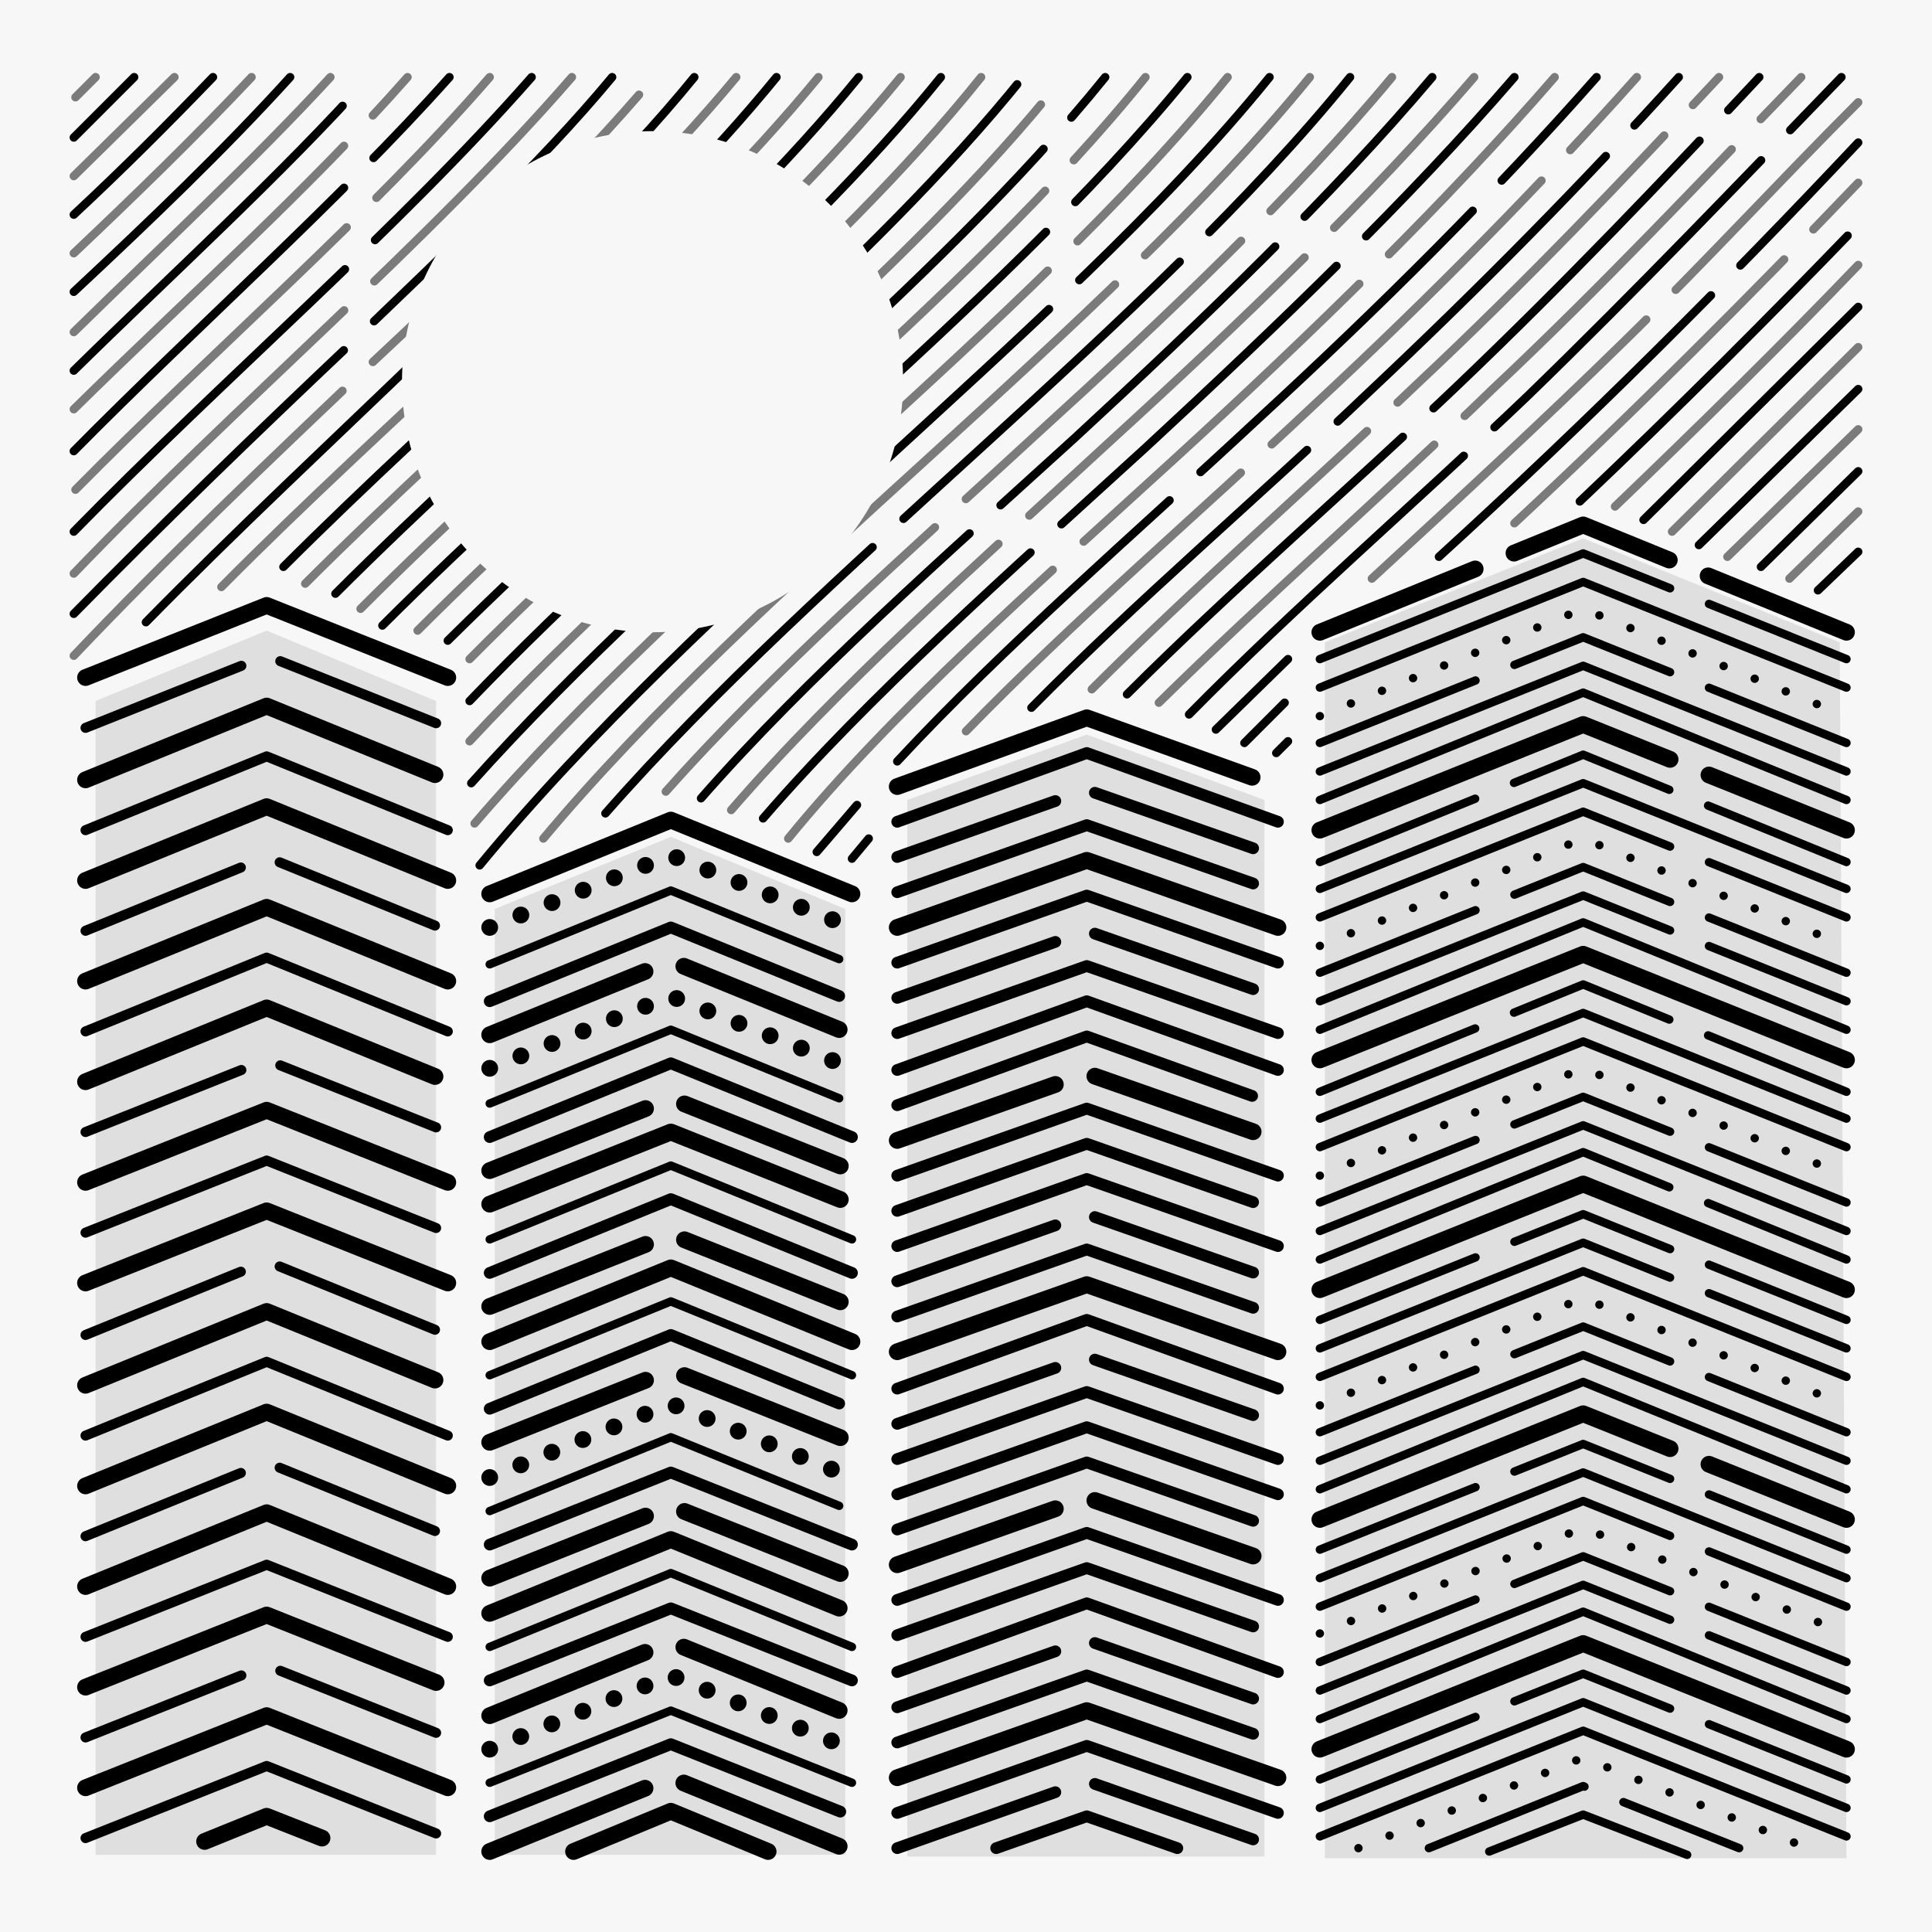
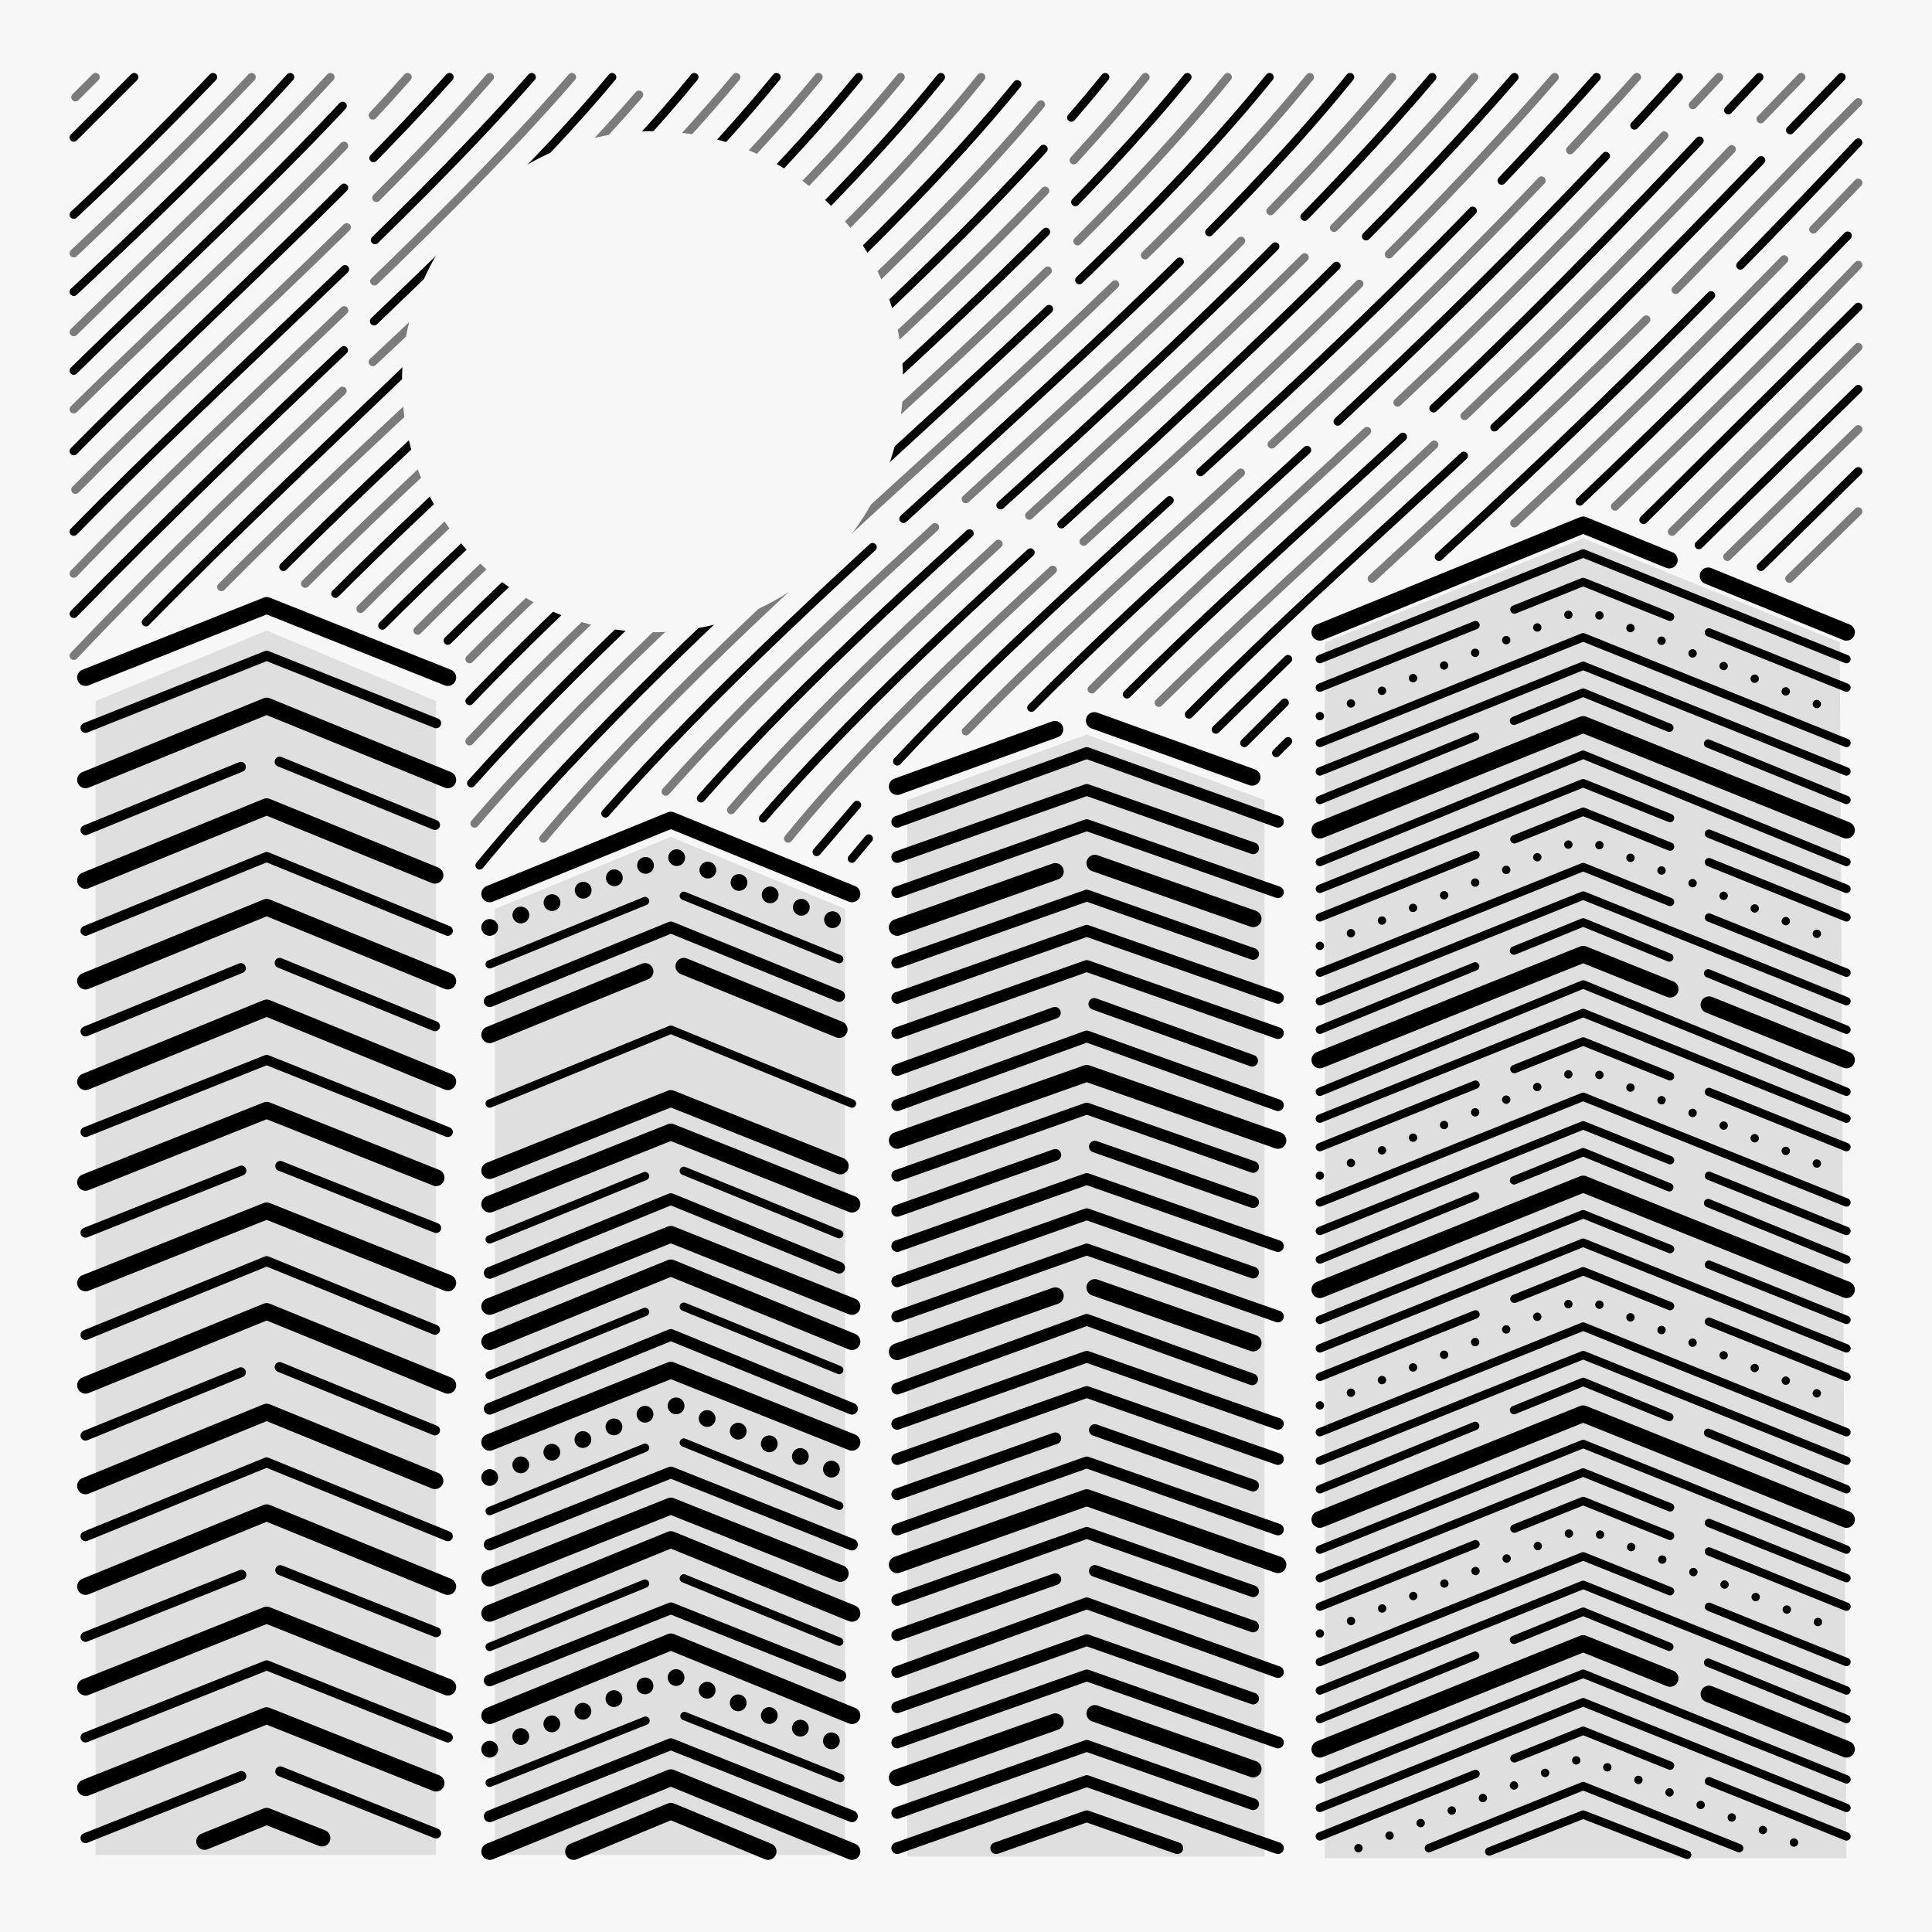
<svg xmlns="http://www.w3.org/2000/svg" id="b" data-name="Rain" viewBox="0 0 1152 1152">
  <defs>
    <style>.d,.e,.f,.g,.h,.i,.j,.k,.l,.m,.n{fill:none;stroke:#000;stroke-linecap:round}.d,.e,.f,.g,.j,.k,.l,.m,.n,.h,.i{stroke-linejoin:round}.d,.i,.l{stroke-width:5px}.f,.h,.e,.k,.n{stroke-width:10px}.g{stroke-width:7px}.p{opacity:.1}.p,.q{stroke-width:0}.p{fill:#000}.j{stroke-width:7px}.l{opacity:.5}.m{stroke-width:6px}.q{fill:#f7f7f7}.sky path{stroke-dasharray:225 25;animation:move 5s linear infinite}.sky path:nth-of-type(even){stroke-dashoffset:250}.sky path:nth-of-type(3n){stroke-dashoffset:500}@keyframes move{to{stroke-dashoffset:1000}}@keyframes move2{to{stroke-dashoffset:-1000}}polyline{animation:move 20s linear infinite;stroke-dasharray:475 25}polyline:nth-of-type(even){animation:move2 20s linear infinite}polyline:nth-of-type(3n){stroke-dasharray:225 25}polyline:nth-of-type(4n){stroke-dasharray:100 25}.dots{stroke-dasharray:0 20!important}</style>
  </defs>
  <g id="c" data-name="City">
    <rect class="q" width="1152" height="1152" />
    <polygon class="p" points="754 1107 541 1107 541 477 648 438 754 477 754 1107" />
    <polygon class="p" points="1101 1108 790 1108 790 383 944 321 1097 383 1101 1108" />
    <polygon points="260 1106 57 1106 57 418 159 376 260 418 260 1106" style="stroke-width:0;opacity:.1;fill:#000" />
    <polygon class="p" points="504 1106 295 1106 295 542 400 499 504 542 504 1106" />
    <polyline class="f dots" points="292 553 400 510 508 553" />
    <polyline class="e" points="292 533 400 489 508 533" />
    <polyline class="j" points="292 597 400 553 508 597" />
    <polyline class="f" points="292 617 400 573 508 617" />
-     <polyline class="e dots" points="292 637 400 594 508 637" />
    <polyline class="d" points="292 658 400 614 508 658" />
-     <polyline class="j" points="292 678 400 634 508 678" />
    <polyline class="f" points="292 698 400 655 508 698" />
    <polyline class="e" points="292 718 400 675 508 718" />
    <polyline class="d" points="292 739 400 695 508 739" />
    <polyline class="j" points="292 759 400 715 508 759" />
    <polyline class="f" points="292 779 400 736 508 779" />
    <polyline class="e" points="292 800 400 756 508 800" />
    <polyline class="d" points="292 820 400 776 508 820" />
    <polyline class="j" points="292 840 400 796 508 840" />
    <polyline class="f" points="292 860 400 817 508 860" />
    <polyline class="e dots" points="292 881 400 837 508 881" />
    <polyline class="d" points="292 901 400 857 508 901" />
    <polyline class="j" points="292 921 400 878 508 921" />
    <polyline class="f" points="292 941 400 898 508 941" />
    <polyline class="e" points="292 962 400 918 508 962" />
    <polyline class="d" points="292 982 400 938 508 982" />
    <polyline class="j" points="292 1002 400 959 508 1002" />
    <polyline class="f" points="292 1023 400 979 508 1023" />
    <polyline class="e dots" points="292 1043 400 999 508 1043" />
    <polyline class="d" points="292 1063 400 1020 508 1063" />
    <polyline class="j" points="292 1083 400 1040 508 1083" />
    <polyline class="f" points="292 1104 400 1060 508 1104" />
    <polyline class="f" points="342 1104 400 1080 458 1104" />
    <polyline class="d" points="292 575 400 531 508 575" />
    <polyline class="k" points="51 404 159 361 267 404" />
    <polyline class="m" points="51 434 159 391 267 434" />
    <polyline class="k" points="51 465 159 421 267 465" />
    <polyline class="m" points="51 495 159 451 267 495" />
    <polyline class="k" points="51 525 159 481 267 525" />
    <polyline class="m" points="51 555 159 511 267 555" />
    <polyline class="k" points="51 585 159 541 267 585" />
    <polyline class="m" points="51 615 159 571 267 615" />
    <polyline class="k" points="51 645 159 601 267 645" />
    <polyline class="m" points="51 675 159 632 267 675" />
    <polyline class="k" points="51 705 159 662 267 705" />
    <polyline class="m" points="51 735 159 692 267 735" />
    <polyline class="k" points="51 765 159 722 267 765" />
    <polyline class="m" points="51 796 159 752 267 796" />
    <polyline class="k" points="51 826 159 782 267 826" />
    <polyline class="m" points="51 856 159 812 267 856" />
    <polyline class="k" points="51 886 159 842 267 886" />
    <polyline class="m" points="51 916 159 872 267 916" />
    <polyline class="k" points="51 946 159 902 267 946" />
    <polyline class="m" points="51 976 159 933 267 976" />
    <polyline class="k" points="51 1006 159 963 267 1006" />
    <polyline class="m" points="51 1036 159 993 267 1036" />
    <polyline class="k" points="51 1066 159 1023 267 1066" />
    <polyline class="m" points="51 1096 159 1053 267 1096" />
    <polyline class="k" points="122 1098 159 1083 192 1096" />
    <polyline class="h" points="787 377 944 313 1101 377" />
    <polyline class="i" points="787 393 944 330 1101 393" />
    <polyline class="i" points="787 410 944 347 1101 410" />
    <polyline class="i dots" points="787 427 944 363 1101 427" />
    <polyline class="i" points="787 443 944 380 1101 443" />
    <polyline class="i" points="787 460 944 397 1101 460" />
    <polyline class="i" points="787 477 944 413 1101 477" />
    <polyline class="h" points="787 495 944 432 1101 495" />
    <polyline class="i" points="787 514 944 450 1101 514" />
    <polyline class="i" points="787 530 944 467 1101 530" />
    <polyline class="i" points="787 547 944 484 1101 547" />
    <polyline class="i dots" points="787 564 944 500 1101 564" />
    <polyline class="i" points="787 580 944 517 1101 580" />
    <polyline class="i" points="787 597 944 534 1101 597" />
    <polyline class="i" points="787 614 944 550 1101 614" />
    <polyline class="h" points="787 632 944 569 1101 632" />
    <polyline class="i" points="787 651 944 587 1101 651" />
    <polyline class="i" points="787 667 944 604 1101 667" />
    <polyline class="i" points="787 684 944 621 1101 684" />
    <polyline class="i dots" points="787 701 944 637 1101 701" />
    <polyline class="i" points="787 717 944 654 1101 717" />
    <polyline class="i" points="787 734 944 671 1101 734" />
    <polyline class="i" points="787 751 944 687 1101 751" />
    <polyline class="h" points="787 769 944 706 1101 769" />
    <polyline class="i" points="787 787 944 724 1101 787" />
    <polyline class="i" points="787 804 944 741 1101 804" />
    <polyline class="i" points="787 821 944 758 1101 821" />
    <polyline class="i dots" points="787 838 944 774 1101 838" />
    <polyline class="i" points="787 854 944 791 1101 854" />
    <polyline class="i" points="787 871 944 808 1101 871" />
    <polyline class="i" points="787 888 944 824 1101 888" />
    <polyline class="h" points="787 906 944 843 1101 906" />
    <polyline class="i" points="787 924 944 861 1101 924" />
    <polyline class="i" points="787 941 944 878 1101 941" />
    <polyline class="i" points="787 958 944 895 1101 958" />
    <polyline class="i dots" points="787 974 944 911 1101 974" />
    <polyline class="i" points="787 991 944 928 1101 991" />
    <polyline class="i" points="787 1008 944 945 1101 1008" />
    <polyline class="i" points="787 1025 944 961 1101 1025" />
    <polyline class="h" points="787 1043 944 980 1101 1043" />
    <polyline class="i" points="787 1061 944 998 1101 1061" />
    <polyline class="i" points="787 1078 944 1015 1101 1078" />
    <polyline class="i" points="787 1095 944 1032 1101 1095" />
    <polyline class="i dots" points="810 1102 944 1048 1078 1102" />
    <polyline class="i" points="852 1102 944 1065 1037 1102" />
    <polyline class="i" points="888 1104 944 1082 1006 1106" />
    <g class="sky">
      <path class="l" d="M44 244c67-66 141-132 199-198" />
      <path class="d" d="M44 221c60-59 124-117 176-175" />
      <path class="l" d="M44 198C96 147 151 96 197 46" />
      <path class="d" d="M44 174c45-42 90-85 129-128" />
      <path class="l" d="M44 151c37-35 73-70 106-105" />
      <path class="d" d="M44 128c29-27 57-55 83-82" />
-       <path class="l" d="m44 105 60-59" />
      <path class="d" d="m44 82 36-36" />
      <path class="l" d="m45 58 12-12" />
      <path class="d" d="M44 269c74-75 158-149 224-223" />
      <path class="l" d="M45 292c81-82 176-164 247-246" />
      <path class="d" d="M44 317c88-90 194-181 273-271" />
      <path class="l" d="M44 342c95-99 212-198 297-296" />
      <path class="d" d="M44 366c52-53 108-107 164-160 56-54 113-107 157-160" />
      <path class="l" d="M44 391c55-58 115-115 176-173 61-57 122-115 170-172" />
      <path class="d" d="M87 371c53-54 111-108 168-163 58-54 115-108 159-162" />
      <path class="l" d="M132 350C232 249 355 147 439 46" />
      <path class="d" d="M169 338c98-98 215-195 294-292" />
      <path class="l" d="M182 348C283 247 406 146 488 46" />
      <path class="d" d="M200 354C303 251 429 148 512 46" />
      <path class="l" d="M215 363C321 257 451 151 537 46" />
      <path class="d" d="M228 373C337 264 473 155 561 46" />
      <path class="l" d="M249 376C359 266 497 156 585 46" />
      <path class="d" d="M267 382C380 270 520 158 610 46" />
      <path class="l" d="M280 393C395 277 542 162 634 46" />
      <path class="d" d="M280 418C399 294 559 170 659 46" />
      <path class="l" d="M280 442C403 310 577 178 683 46" />
      <path class="d" d="M281 467C407 326 594 186 708 46" />
      <path class="l" d="M283 491C410 343 612 194 732 46" />
      <path class="d" d="M286 516c65-79 149-157 235-235 86-79 173-157 236-235" />
      <path class="l" d="M324 500C451 348 658 197 781 46" />
      <path class="d" d="M361 485C489 339 687 192 805 46" />
      <path class="l" d="M397 472c63-71 144-142 221-213 78-71 153-142 212-213" />
      <path class="d" d="M418 476c63-72 145-144 223-215 78-72 153-144 213-215" />
      <path class="l" d="M436 483c63-73 146-146 225-219 80-73 156-146 218-218" />
      <path class="d" d="M455 488c63-73 147-147 228-221 80-74 157-148 220-221" />
      <path class="l" d="M470 500c62-76 149-152 231-227 83-76 161-152 226-227" />
      <path class="d" d="M535 454c63-68 142-136 215-204 74-68 142-136 202-204M487 508l24-28" />
      <path class="l" d="M576 436c63-65 139-130 208-195 70-65 134-130 192-195" />
      <path class="d" d="m508 512 10-12m97-78c62-63 135-125 201-188 67-63 128-125 185-188" />
      <path class="l" d="M651 411c61-61 131-122 195-183 65-61 123-122 179-182" />
      <path class="d" d="M672 414c62-62 133-123 197-184 65-62 123-123 180-184" />
      <path class="l" d="M691 419c63-62 134-124 199-187 66-62 124-124 184-186" />
      <path class="d" d="M709 426c63-64 136-127 202-190 66-64 126-127 187-190" />
      <path class="l" d="M818 345c51-47 103-95 151-142s92-95 139-142" />
      <path class="d" d="m725 435 43-42m90-61c90-82 172-164 250-247M742 443l24-24" />
      <path class="l" d="M903 312c73-68 140-135 205-203" />
      <path class="d" d="m761 449 7-7m174-143c58-55 113-110 166-165" />
      <path class="l" d="M963 302c50-48 99-96 145-144" />
      <path class="d" d="m980 310 128-127" />
      <path class="l" d="m997 317 111-110" />
      <path class="d" d="m1013 325 95-93" />
      <path class="l" d="m1030 332 78-76" />
      <path class="d" d="m1050 338 58-57" />
      <path class="l" d="m1067 345 41-40" />
-       <path class="d" d="m1084 352 24-23" />
    </g>
    <polyline class="n" points="535 469 648 428 762 469" />
    <polyline class="g" points="535 490 648 449 762 490" />
    <polyline class="g" points="535 511 648 471 762 511" />
    <polyline class="g" points="535 532 648 492 762 532" />
    <polyline class="n" points="535 553 648 513 762 553" />
    <polyline class="g" points="535 574 648 534 762 574" />
    <polyline class="g" points="535 595 648 555 762 595" />
    <polyline class="g" points="535 616 648 576 762 616" />
    <polyline class="g" points="535 638 648 597 762 638" />
    <polyline class="g" points="535 659 648 618 762 659" />
    <polyline class="n" points="535 680 648 640 762 680" />
    <polyline class="g" points="535 701 648 661 762 701" />
    <polyline class="g" points="535 722 648 682 762 722" />
    <polyline class="g" points="535 743 648 703 762 743" />
    <polyline class="g" points="535 764 648 724 762 764" />
    <polyline class="g" points="535 785 648 745 762 785" />
    <polyline class="n" points="535 806 648 766 762 806" />
    <polyline class="g" points="535 828 648 787 762 828" />
    <polyline class="g" points="535 849 648 809 762 849" />
    <polyline class="g" points="535 870 648 830 762 870" />
    <polyline class="g" points="535 891 648 851 762 891" />
    <polyline class="g" points="535 912 648 872 762 912" />
    <polyline class="n" points="535 933 648 893 762 933" />
    <polyline class="g" points="535 954 648 914 762 954" />
    <polyline class="g" points="535 975 648 935 762 975" />
    <polyline class="g" points="535 997 648 956 762 997" />
    <polyline class="g" points="535 1018 648 978 762 1018" />
    <polyline class="g" points="535 1039 648 999 762 1039" />
    <polyline class="n" points="535 1060 648 1020 762 1060" />
    <polyline class="g" points="535 1081 648 1041 762 1081" />
    <polyline class="g" points="535 1102 648 1062 762 1102" />
    <polyline class="g" points="594 1102 648 1083 702 1102" />
    <circle class="q" cx="389.1" cy="227.6" r="149.4" />
  </g>
</svg>